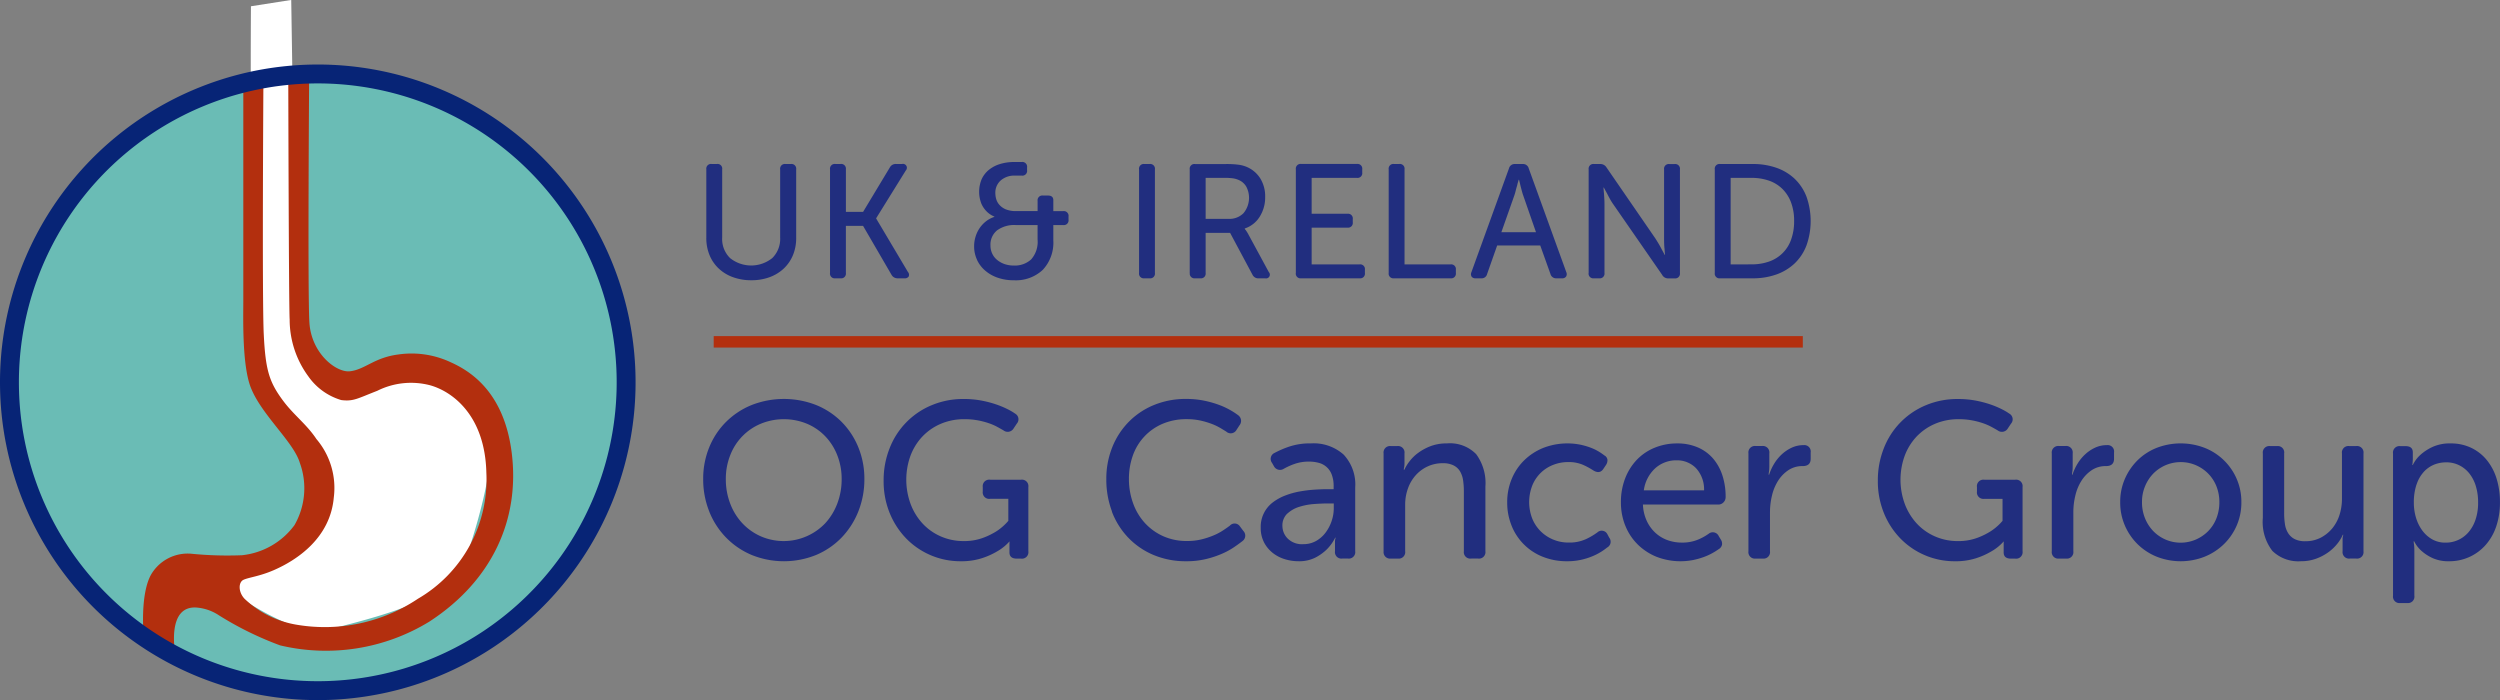
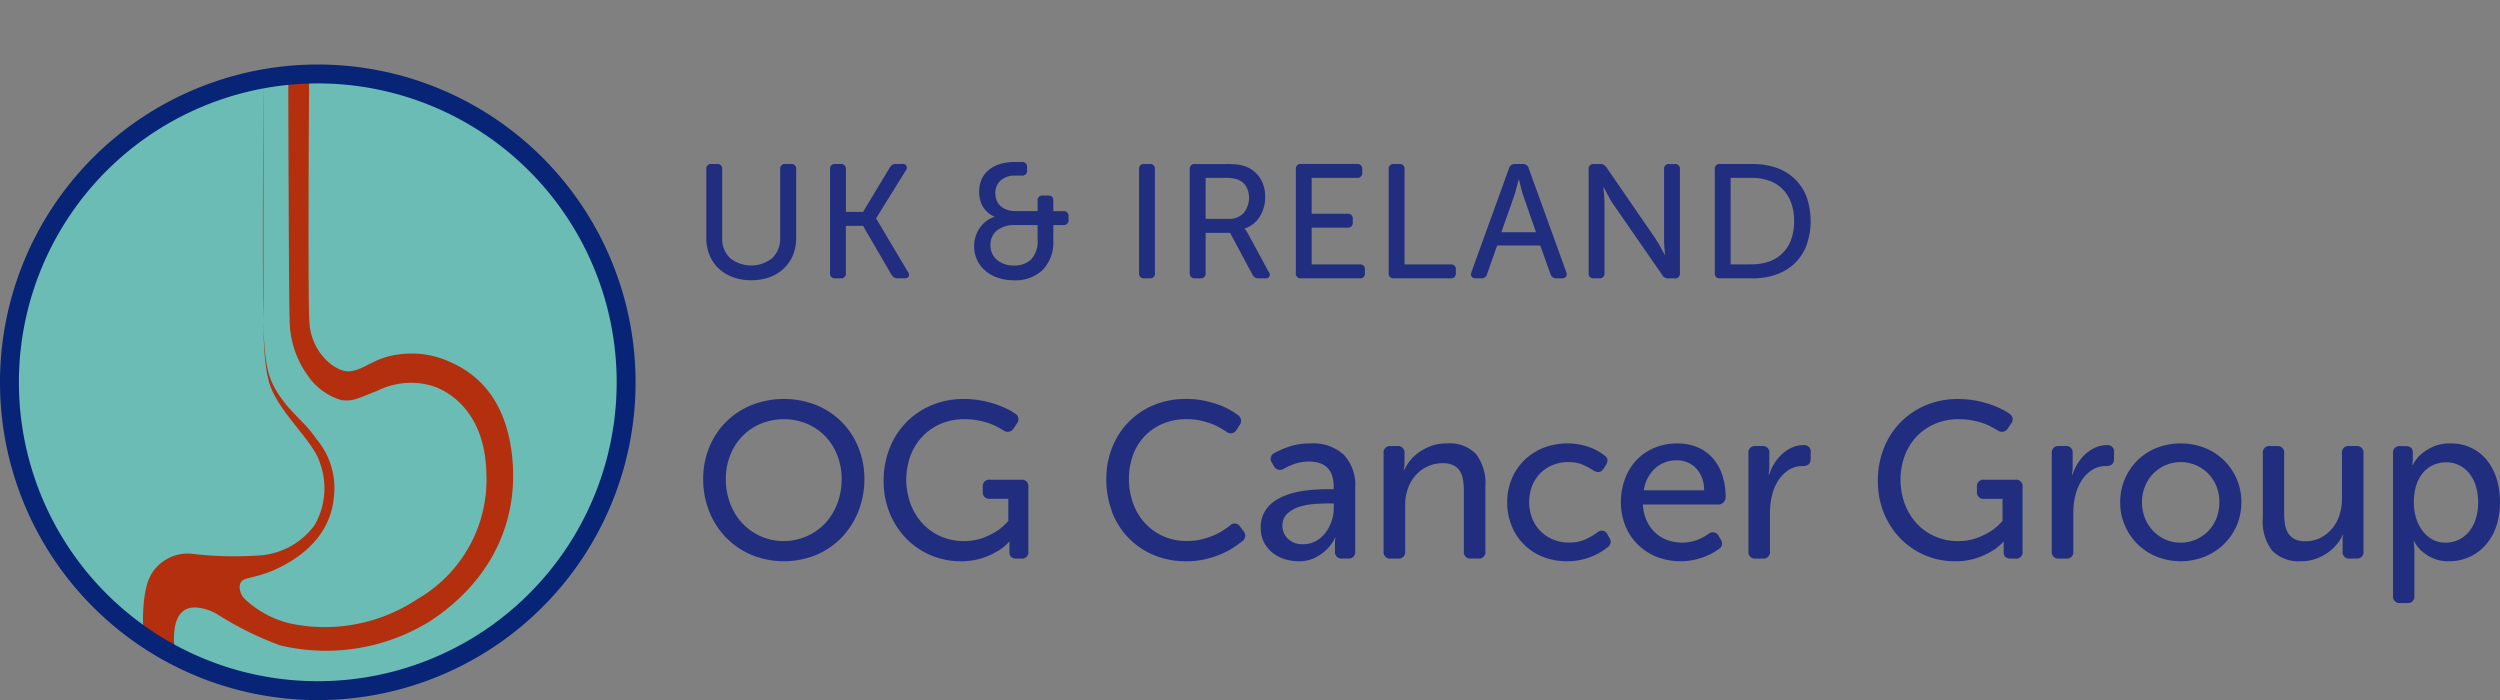
<svg xmlns="http://www.w3.org/2000/svg" width="218.265" height="61.123" viewBox="0 0 218.265 61.123">
  <rect x="0" y="0" width="218.265" height="61.123" fill="#808080" stroke="none" />
  <g id="Logo" transform="translate(0.825)">
    <path id="Path_15" data-name="Path 15" d="M441.976,430.622a26.645,26.645,0,1,0-26.644-26.644,26.645,26.645,0,0,0,26.644,26.644Z" transform="translate(-415.057 -370.599)" fill="#6abcb5" />
-     <path id="Path_16" data-name="Path 16" d="M439.489,369.9s-.235,29.329,1.056,32.419,4.878,4.635,5.112,6.731-.352,5.516-1.759,6.841a15.675,15.675,0,0,1-5.862,2.979c-.821,0-1.759.662-.938,1.545s6.565,4.634,8.911,3.971,10.787-2.427,11.959-5.517,2.7-8.606,2.345-10.592-3.049-7.283-5.276-7.172a19.343,19.343,0,0,0-5.628.883c-.821.441-2.33,1.555-2.916,1.114s-3.048-2.879-3.048-4.314-.439-29.44-.439-29.44l-3.517.552Z" transform="translate(-418.405 -369.353)" fill="#fff" />
-     <path id="Path_17" data-name="Path 17" d="M431.655,427.714s-.893-4.512,2.052-4.089a4.1,4.1,0,0,1,1.746.656,28.876,28.876,0,0,0,5.338,2.623,17.28,17.28,0,0,0,13.041-2.078c5.51-3.589,7.917-8.966,7.179-14.764-.673-5.29-3.617-7.108-5.307-7.868a8.036,8.036,0,0,0-4.61-.683c-2.1.276-2.893,1.318-4.21,1.464-1.173.131-3.381-1.541-3.536-4.3s-.017-21.585-.017-21.585l-1.824.124s.046,20.336.121,21.234a8.362,8.362,0,0,0,1.63,4.969,5.362,5.362,0,0,0,2.872,2.071c1.069.138,1.427-.142,3.147-.808a6.579,6.579,0,0,1,4.614-.483c1.863.517,4.8,2.548,4.911,7.661a12.03,12.03,0,0,1-5.971,10.974,14.619,14.619,0,0,1-10.545,2.278,8.654,8.654,0,0,1-4.6-2.278c-.556-.592-.544-1.449-.078-1.657s1.393-.3,2.613-.828c2.078-.9,4.949-2.83,5.26-6.35a6.594,6.594,0,0,0-1.518-5.107c-.845-1.278-1.953-2.071-2.884-3.313-1.251-1.669-1.557-2.719-1.712-5.824s-.029-22.224-.029-22.224l-1.757.376V396.88c0,1.38-.113,5.486.631,7.454.914,2.415,3.746,4.782,4.3,6.625a6.468,6.468,0,0,1-.466,5.453,6.536,6.536,0,0,1-4.579,2.623A31.75,31.75,0,0,1,433,418.9a3.7,3.7,0,0,0-3.492,1.863c-.97,1.794-.621,5.376-.621,5.376l2.765,1.578Z" transform="translate(-417.164 -370.56)" fill="#b32f0e" />
+     <path id="Path_17" data-name="Path 17" d="M431.655,427.714s-.893-4.512,2.052-4.089a4.1,4.1,0,0,1,1.746.656,28.876,28.876,0,0,0,5.338,2.623,17.28,17.28,0,0,0,13.041-2.078c5.51-3.589,7.917-8.966,7.179-14.764-.673-5.29-3.617-7.108-5.307-7.868a8.036,8.036,0,0,0-4.61-.683c-2.1.276-2.893,1.318-4.21,1.464-1.173.131-3.381-1.541-3.536-4.3s-.017-21.585-.017-21.585l-1.824.124s.046,20.336.121,21.234a8.362,8.362,0,0,0,1.63,4.969,5.362,5.362,0,0,0,2.872,2.071c1.069.138,1.427-.142,3.147-.808a6.579,6.579,0,0,1,4.614-.483c1.863.517,4.8,2.548,4.911,7.661a12.03,12.03,0,0,1-5.971,10.974,14.619,14.619,0,0,1-10.545,2.278,8.654,8.654,0,0,1-4.6-2.278c-.556-.592-.544-1.449-.078-1.657s1.393-.3,2.613-.828c2.078-.9,4.949-2.83,5.26-6.35a6.594,6.594,0,0,0-1.518-5.107c-.845-1.278-1.953-2.071-2.884-3.313-1.251-1.669-1.557-2.719-1.712-5.824s-.029-22.224-.029-22.224V396.88c0,1.38-.113,5.486.631,7.454.914,2.415,3.746,4.782,4.3,6.625a6.468,6.468,0,0,1-.466,5.453,6.536,6.536,0,0,1-4.579,2.623A31.75,31.75,0,0,1,433,418.9a3.7,3.7,0,0,0-3.492,1.863c-.97,1.794-.621,5.376-.621,5.376l2.765,1.578Z" transform="translate(-417.164 -370.56)" fill="#b32f0e" />
    <path id="Path_18" data-name="Path 18" d="M441.925,430.846a26.92,26.92,0,1,0-26.919-26.919,26.92,26.92,0,0,0,26.919,26.919" transform="translate(-415.006 -370.548)" fill="none" stroke="#072476" stroke-width="1.65" />
    <path id="Path_19" data-name="Path 19" d="M487.3,420.439a6.928,6.928,0,0,0,1.466,2.28A6.8,6.8,0,0,0,491,424.243a7.49,7.49,0,0,0,5.648,0,6.7,6.7,0,0,0,2.222-1.524,7.012,7.012,0,0,0,1.456-2.28,7.534,7.534,0,0,0,.524-2.825,7.207,7.207,0,0,0-.524-2.756,6.762,6.762,0,0,0-1.456-2.222,6.683,6.683,0,0,0-2.222-1.475,7.732,7.732,0,0,0-5.648,0,6.778,6.778,0,0,0-2.232,1.475,6.684,6.684,0,0,0-1.466,2.222,7.208,7.208,0,0,0-.524,2.756,7.535,7.535,0,0,0,.524,2.825Zm1.835-4.891a4.855,4.855,0,0,1,2.668-2.756,5.315,5.315,0,0,1,4.037,0,4.8,4.8,0,0,1,1.6,1.1,5.039,5.039,0,0,1,1.048,1.66,5.587,5.587,0,0,1,.378,2.067,5.928,5.928,0,0,1-.378,2.135,5.308,5.308,0,0,1-1.048,1.718,5.015,5.015,0,0,1-5.639,1.145,4.947,4.947,0,0,1-1.611-1.145,5.215,5.215,0,0,1-1.057-1.718,5.927,5.927,0,0,1-.379-2.135,5.586,5.586,0,0,1,.379-2.067Zm13.929,5.046a6.908,6.908,0,0,0,1.446,2.222,6.6,6.6,0,0,0,4.755,1.98,5.8,5.8,0,0,0,1.834-.262,6.581,6.581,0,0,0,1.33-.592,4.181,4.181,0,0,0,1.068-.854h.039a.416.416,0,0,0-.019.136v.8q0,.544.64.543h.369a.566.566,0,0,0,.641-.64v-5.609a.566.566,0,0,0-.641-.641h-2.7a.566.566,0,0,0-.64.641v.388a.566.566,0,0,0,.64.641h1.592v1.922a4.79,4.79,0,0,1-1.009.893,6.307,6.307,0,0,1-1.223.6,4.7,4.7,0,0,1-1.669.272,4.9,4.9,0,0,1-1.98-.4,4.774,4.774,0,0,1-1.582-1.106,5.2,5.2,0,0,1-1.057-1.7,6.153,6.153,0,0,1-.03-4.221,4.974,4.974,0,0,1,1.019-1.669,4.831,4.831,0,0,1,1.6-1.126,5.189,5.189,0,0,1,2.126-.418,6.185,6.185,0,0,1,1.135.1,6.939,6.939,0,0,1,.942.243,4.806,4.806,0,0,1,.747.32q.32.175.554.311a.6.6,0,0,0,.893-.175l.272-.408a.568.568,0,0,0-.136-.873,5.381,5.381,0,0,0-.621-.369,7.793,7.793,0,0,0-.981-.417,9.386,9.386,0,0,0-1.3-.349,8.18,8.18,0,0,0-1.6-.146,7.088,7.088,0,0,0-2.795.543,6.665,6.665,0,0,0-3.668,3.756,7.531,7.531,0,0,0-.524,2.824,7.366,7.366,0,0,0,.533,2.844Zm19.39-.146a6.732,6.732,0,0,0,1.417,2.271,6.587,6.587,0,0,0,2.213,1.524,7.248,7.248,0,0,0,2.883.553,7.171,7.171,0,0,0,1.717-.194,8.364,8.364,0,0,0,1.4-.466,6.457,6.457,0,0,0,1.048-.572q.437-.3.709-.515a.586.586,0,0,0,.1-.893l-.291-.388a.557.557,0,0,0-.893-.078q-.233.175-.582.408a5.123,5.123,0,0,1-.825.437,7,7,0,0,1-1.057.349,5.2,5.2,0,0,1-1.262.145,4.992,4.992,0,0,1-2.126-.436,4.859,4.859,0,0,1-1.6-1.175,5.1,5.1,0,0,1-1.009-1.727,6.193,6.193,0,0,1-.349-2.077,6.029,6.029,0,0,1,.339-2.038,4.692,4.692,0,0,1,2.592-2.776,5.28,5.28,0,0,1,2.135-.408,5.414,5.414,0,0,1,1.155.116,6.953,6.953,0,0,1,.97.282,5.018,5.018,0,0,1,.767.359q.329.195.544.33a.575.575,0,0,0,.893-.155l.252-.388a.609.609,0,0,0-.116-.893,6.536,6.536,0,0,0-.67-.436,6.673,6.673,0,0,0-.98-.457,9.024,9.024,0,0,0-1.291-.369,7.719,7.719,0,0,0-1.6-.155,7.241,7.241,0,0,0-2.814.534,6.593,6.593,0,0,0-2.2,1.475,6.715,6.715,0,0,0-1.436,2.222,7.388,7.388,0,0,0-.514,2.776,7.846,7.846,0,0,0,.495,2.814Zm13.272,2.669a2.848,2.848,0,0,0,.728.912,3.148,3.148,0,0,0,1.057.572,4.029,4.029,0,0,0,1.242.194,3.107,3.107,0,0,0,1.475-.32,4.142,4.142,0,0,0,.99-.709,3.911,3.911,0,0,0,.738-1.029h.039c-.013.052-.026.1-.039.155a.842.842,0,0,0-.019.194v.835a.566.566,0,0,0,.64.64h.485a.566.566,0,0,0,.641-.64v-5.571a3.812,3.812,0,0,0-1.009-2.862,3.926,3.926,0,0,0-2.853-.981,5.7,5.7,0,0,0-1.931.291,8.575,8.575,0,0,0-1.252.543.569.569,0,0,0-.213.873l.155.272a.6.6,0,0,0,.873.233,5.947,5.947,0,0,1,.9-.408,3.743,3.743,0,0,1,1.31-.214,3.148,3.148,0,0,1,.835.107,1.637,1.637,0,0,1,1.136,1.029,2.783,2.783,0,0,1,.165,1.019v.252h-.5q-.505,0-1.135.039a11.544,11.544,0,0,0-1.291.155,6.962,6.962,0,0,0-1.271.349,4.381,4.381,0,0,0-1.1.6,2.674,2.674,0,0,0-1.068,2.232,2.68,2.68,0,0,0,.272,1.233Zm2.057-2.484a2.693,2.693,0,0,1,1.048-.592,5.707,5.707,0,0,1,1.3-.242q.68-.048,1.2-.049h.5v.427a3.465,3.465,0,0,1-.184,1.1,3.573,3.573,0,0,1-.524,1.009,2.69,2.69,0,0,1-.834.738,2.222,2.222,0,0,1-1.117.281,1.769,1.769,0,0,1-1.368-.495,1.56,1.56,0,0,1-.456-1.078,1.425,1.425,0,0,1,.427-1.1Zm8.4,3.29a.566.566,0,0,0,.641.64h.6a.566.566,0,0,0,.641-.64v-4.057a4.149,4.149,0,0,1,.243-1.426,3.475,3.475,0,0,1,.679-1.155,3.216,3.216,0,0,1,1.038-.766,3.081,3.081,0,0,1,1.32-.282,2.04,2.04,0,0,1,.951.194,1.387,1.387,0,0,1,.563.524,2.174,2.174,0,0,1,.263.776,6.543,6.543,0,0,1,.067.97v5.221a.566.566,0,0,0,.641.64h.6a.566.566,0,0,0,.64-.64v-5.648a4.252,4.252,0,0,0-.805-2.824,3.184,3.184,0,0,0-2.553-.942,3.924,3.924,0,0,0-1.436.243,4.576,4.576,0,0,0-1.087.592,3.688,3.688,0,0,0-.766.757,3.866,3.866,0,0,0-.437.718h-.039a.745.745,0,0,1,.019-.175,1.954,1.954,0,0,0,.039-.388v-.873a.566.566,0,0,0-.641-.64h-.543a.566.566,0,0,0-.641.64v8.54Zm11.176-2.222a4.838,4.838,0,0,0,2.727,2.707,5.617,5.617,0,0,0,2.125.388,5.5,5.5,0,0,0,1.214-.126,5.949,5.949,0,0,0,.99-.311,5.147,5.147,0,0,0,.757-.388,5.646,5.646,0,0,0,.533-.379.567.567,0,0,0,.175-.854l-.155-.291a.554.554,0,0,0-.873-.175,5.8,5.8,0,0,1-.98.582,3.418,3.418,0,0,1-1.524.31,3.463,3.463,0,0,1-1.387-.272,3.382,3.382,0,0,1-1.1-.747,3.306,3.306,0,0,1-.718-1.116,4,4,0,0,1,0-2.795,3.211,3.211,0,0,1,1.8-1.834,3.529,3.529,0,0,1,1.368-.262,3.088,3.088,0,0,1,1.33.262,6.478,6.478,0,0,1,.863.475q.563.331.873-.155l.194-.291a.744.744,0,0,0,.155-.485.5.5,0,0,0-.272-.388,5.1,5.1,0,0,0-.494-.339,4.276,4.276,0,0,0-.709-.34,6.156,6.156,0,0,0-.912-.262,5.832,5.832,0,0,0-3.231.291,5.132,5.132,0,0,0-1.66,1.087,4.868,4.868,0,0,0-1.087,1.63,5.264,5.264,0,0,0-.388,2.028,5.318,5.318,0,0,0,.388,2.048Zm9.922-.019a4.807,4.807,0,0,0,1.068,1.63,5.044,5.044,0,0,0,1.64,1.087,5.79,5.79,0,0,0,3.213.291,6.473,6.473,0,0,0,.932-.262,5.308,5.308,0,0,0,.747-.339,5.5,5.5,0,0,0,.543-.34.6.6,0,0,0,.3-.378.64.64,0,0,0-.107-.476l-.175-.291a.569.569,0,0,0-.873-.214,4.56,4.56,0,0,1-.932.515,3.528,3.528,0,0,1-1.417.262,3.652,3.652,0,0,1-1.252-.214,3.1,3.1,0,0,1-1.058-.641,3.3,3.3,0,0,1-.757-1.048,3.741,3.741,0,0,1-.33-1.417h6.56a.626.626,0,0,0,.476-.194.653.653,0,0,0,.184-.466,6,6,0,0,0-.281-1.883,4.323,4.323,0,0,0-.815-1.475,3.676,3.676,0,0,0-1.33-.97,4.449,4.449,0,0,0-1.805-.349,5.11,5.11,0,0,0-1.95.369,4.521,4.521,0,0,0-1.553,1.039,4.888,4.888,0,0,0-1.029,1.62,5.678,5.678,0,0,0-.379,2.116,5.388,5.388,0,0,0,.379,2.029Zm1.62-3.077a3.188,3.188,0,0,1,1-1.931,2.746,2.746,0,0,1,1.872-.69,2.316,2.316,0,0,1,1.66.66,2.715,2.715,0,0,1,.727,1.96Zm9.133,5.318a.566.566,0,0,0,.641.64h.6a.566.566,0,0,0,.64-.64v-3.416a6.18,6.18,0,0,1,.175-1.446,4.2,4.2,0,0,1,.533-1.291,3.121,3.121,0,0,1,.893-.922,2.188,2.188,0,0,1,1.252-.36q.7,0,.7-.641V415.3a.558.558,0,0,0-.621-.641,2.419,2.419,0,0,0-1.039.224,3.352,3.352,0,0,0-.863.582,3.771,3.771,0,0,0-.67.825,4.467,4.467,0,0,0-.436.951H579.8a1.26,1.26,0,0,1,.019-.214,1.957,1.957,0,0,0,.029-.233q.01-.135.01-.291v-1.126a.566.566,0,0,0-.64-.64h-.543a.566.566,0,0,0-.641.64v8.54Zm11.83-3.328a6.892,6.892,0,0,0,1.446,2.222,6.6,6.6,0,0,0,4.755,1.98,5.809,5.809,0,0,0,1.835-.262,6.551,6.551,0,0,0,1.329-.592,4.165,4.165,0,0,0,1.068-.854h.039a.44.44,0,0,0-.019.136v.8q0,.544.64.543h.369a.566.566,0,0,0,.641-.64v-5.609a.566.566,0,0,0-.641-.641h-2.7a.566.566,0,0,0-.641.641v.388a.566.566,0,0,0,.641.641h1.592v1.922a4.777,4.777,0,0,1-1.009.893,6.286,6.286,0,0,1-1.223.6,4.7,4.7,0,0,1-1.669.272,4.9,4.9,0,0,1-1.98-.4,4.77,4.77,0,0,1-1.581-1.106,5.218,5.218,0,0,1-1.058-1.7,6.147,6.147,0,0,1-.029-4.221,4.972,4.972,0,0,1,1.019-1.669,4.834,4.834,0,0,1,1.6-1.126,5.183,5.183,0,0,1,2.125-.418,6.194,6.194,0,0,1,1.136.1,6.9,6.9,0,0,1,.941.243,4.782,4.782,0,0,1,.748.32q.32.175.553.311a.6.6,0,0,0,.893-.175l.272-.408a.568.568,0,0,0-.136-.873,5.378,5.378,0,0,0-.621-.369,7.779,7.779,0,0,0-.98-.417,9.426,9.426,0,0,0-1.3-.349,8.185,8.185,0,0,0-1.6-.146,7.087,7.087,0,0,0-2.795.543,6.665,6.665,0,0,0-3.668,3.756,7.531,7.531,0,0,0-.524,2.824,7.366,7.366,0,0,0,.534,2.844Zm14.654,3.328a.566.566,0,0,0,.641.64h.6a.566.566,0,0,0,.641-.64v-3.416a6.177,6.177,0,0,1,.175-1.446,4.2,4.2,0,0,1,.533-1.291,3.123,3.123,0,0,1,.893-.922,2.188,2.188,0,0,1,1.252-.36q.7,0,.7-.641V415.3a.558.558,0,0,0-.621-.641,2.42,2.42,0,0,0-1.039.224,3.349,3.349,0,0,0-.863.582,3.762,3.762,0,0,0-.67.825,4.469,4.469,0,0,0-.436.951h-.039a1.248,1.248,0,0,1,.019-.214,2,2,0,0,0,.029-.233q.01-.135.01-.291v-1.126a.566.566,0,0,0-.641-.64h-.543a.566.566,0,0,0-.641.64v8.54Zm6.391-2.222a5.166,5.166,0,0,0,1.126,1.63,5.111,5.111,0,0,0,1.669,1.077,5.7,5.7,0,0,0,4.134,0,5.228,5.228,0,0,0,1.679-1.077,5.1,5.1,0,0,0,1.135-1.63,5.039,5.039,0,0,0,.418-2.068,4.989,4.989,0,0,0-.418-2.047,5.049,5.049,0,0,0-2.814-2.7,5.829,5.829,0,0,0-4.134,0,4.994,4.994,0,0,0-1.669,1.068,5.166,5.166,0,0,0-1.126,1.63,4.989,4.989,0,0,0-.417,2.047,5.04,5.04,0,0,0,.417,2.068Zm1.757-3.465a3.534,3.534,0,0,1,.727-1.106,3.367,3.367,0,0,1,3.688-.727,3.409,3.409,0,0,1,1.078.727,3.325,3.325,0,0,1,.727,1.106,3.656,3.656,0,0,1,.262,1.4,3.784,3.784,0,0,1-.262,1.427,3.3,3.3,0,0,1-.727,1.116,3.411,3.411,0,0,1-1.078.728,3.335,3.335,0,0,1-3.688-.728,3.5,3.5,0,0,1-.727-1.116,3.66,3.66,0,0,1-.272-1.427,3.537,3.537,0,0,1,.272-1.4Zm10.277,2.795a4.126,4.126,0,0,0,.835,2.863,3.246,3.246,0,0,0,2.5.9,3.773,3.773,0,0,0,1.32-.223,4.4,4.4,0,0,0,1.068-.563,3.946,3.946,0,0,0,.786-.748,3.439,3.439,0,0,0,.475-.776h.039c-.013.065-.026.123-.039.175a.785.785,0,0,0-.02.185v1.077a.566.566,0,0,0,.641.64h.544a.566.566,0,0,0,.64-.64v-8.54a.566.566,0,0,0-.64-.64h-.6a.566.566,0,0,0-.641.64v3.96a4.6,4.6,0,0,1-.213,1.408,3.488,3.488,0,0,1-.63,1.174,3.262,3.262,0,0,1-1.009.815,2.856,2.856,0,0,1-1.349.31,1.968,1.968,0,0,1-.941-.194,1.462,1.462,0,0,1-.563-.524,2.034,2.034,0,0,1-.272-.776,6.285,6.285,0,0,1-.068-.951v-5.221a.558.558,0,0,0-.621-.64h-.6a.566.566,0,0,0-.641.64v5.648Zm11.368,6.774a.566.566,0,0,0,.641.64h.6a.558.558,0,0,0,.621-.64v-3.9q0-.194-.01-.349a2.7,2.7,0,0,0-.029-.272,1.58,1.58,0,0,1-.019-.233h.039a2.789,2.789,0,0,0,.679.873,3.909,3.909,0,0,0,.941.6,3.32,3.32,0,0,0,1.427.272,4.207,4.207,0,0,0,3.183-1.407,4.7,4.7,0,0,0,.932-1.621,6.434,6.434,0,0,0,.33-2.116,6.821,6.821,0,0,0-.3-2.086,4.8,4.8,0,0,0-.863-1.621,3.955,3.955,0,0,0-1.359-1.057,4.107,4.107,0,0,0-1.786-.379,3.617,3.617,0,0,0-1.563.3,4.259,4.259,0,0,0-1.019.65,2.907,2.907,0,0,0-.718.932H636a.614.614,0,0,1,.019-.155,1.638,1.638,0,0,1,.009-.165,1.811,1.811,0,0,0,.01-.2v-.582q0-.543-.641-.543h-.446a.566.566,0,0,0-.641.64V427.8Zm2.057-9.714a3.068,3.068,0,0,1,.63-1.1,2.52,2.52,0,0,1,.9-.63,2.821,2.821,0,0,1,1.068-.2,2.5,2.5,0,0,1,1.116.252,2.608,2.608,0,0,1,.884.709,3.315,3.315,0,0,1,.572,1.106,4.819,4.819,0,0,1,.2,1.446,4.547,4.547,0,0,1-.224,1.485,3.247,3.247,0,0,1-.611,1.1,2.6,2.6,0,0,1-2,.912,2.321,2.321,0,0,1-1.194-.3,2.789,2.789,0,0,1-.863-.786,3.657,3.657,0,0,1-.534-1.106,4.488,4.488,0,0,1-.184-1.281,4.889,4.889,0,0,1,.233-1.6Z" transform="translate(-426.21 -375.796)" fill="#212e7f" />
    <path id="Path_20" data-name="Path 20" d="M487.1,392.735a3.885,3.885,0,0,0,.283,1.512,3.353,3.353,0,0,0,.8,1.166,3.6,3.6,0,0,0,1.244.756,4.608,4.608,0,0,0,1.6.268,4.547,4.547,0,0,0,1.6-.268,3.614,3.614,0,0,0,1.237-.756,3.365,3.365,0,0,0,.8-1.166,3.9,3.9,0,0,0,.283-1.512v-5.979a.412.412,0,0,0-.467-.467h-.466a.412.412,0,0,0-.467.467v5.95a2.339,2.339,0,0,1-.693,1.8,2.947,2.947,0,0,1-3.675,0,2.32,2.32,0,0,1-.693-1.788v-5.965a.406.406,0,0,0-.452-.467h-.466a.412.412,0,0,0-.467.467v5.979Zm10.8,3.068a.412.412,0,0,0,.467.466h.452a.412.412,0,0,0,.467-.466v-4.114h1.5l2.474,4.255a.594.594,0,0,0,.551.325h.58a.4.4,0,0,0,.375-.155.371.371,0,0,0-.064-.4l-2.771-4.664v-.029l2.587-4.17a.34.34,0,0,0-.325-.565h-.523a.581.581,0,0,0-.551.31l-2.332,3.874h-1.5v-3.719a.412.412,0,0,0-.467-.465h-.452a.413.413,0,0,0-.467.467V395.8Zm12.828-1.159a2.782,2.782,0,0,0,.706.94,3.332,3.332,0,0,0,1.1.629,4.183,4.183,0,0,0,1.413.226,3.435,3.435,0,0,0,2.53-.911,3.473,3.473,0,0,0,.919-2.58v-1.328h.861a.413.413,0,0,0,.467-.467v-.283a.412.412,0,0,0-.467-.467h-.861v-.961c0-.263-.156-.4-.467-.4h-.438a.412.412,0,0,0-.467.467v.89h-1.852a2.345,2.345,0,0,1-.933-.155,1.528,1.528,0,0,1-.559-.4,1.288,1.288,0,0,1-.275-.509,2,2,0,0,1-.071-.509,1.42,1.42,0,0,1,.467-1.1,1.8,1.8,0,0,1,1.258-.424h.579a.412.412,0,0,0,.467-.467v-.254a.412.412,0,0,0-.467-.467h-.65a4.19,4.19,0,0,0-1.223.17,2.882,2.882,0,0,0-.968.494,2.3,2.3,0,0,0-.644.806,2.85,2.85,0,0,0-.028,2.191,2.242,2.242,0,0,0,.459.664,1.99,1.99,0,0,0,.665.439v.028a2.4,2.4,0,0,0-.749.4,2.652,2.652,0,0,0-.551.6,2.731,2.731,0,0,0-.347.743,2.819,2.819,0,0,0-.12.813,2.762,2.762,0,0,0,.247,1.173Zm1.753-2.559a2.526,2.526,0,0,1,1.633-.466h1.908v1.272a2.308,2.308,0,0,1-.559,1.725,2.1,2.1,0,0,1-1.519.537,2.379,2.379,0,0,1-.841-.141,2.107,2.107,0,0,1-.643-.375,1.573,1.573,0,0,1-.41-.552,1.66,1.66,0,0,1-.141-.685,1.6,1.6,0,0,1,.572-1.315Zm12.4,3.718a.412.412,0,0,0,.467.466h.452a.412.412,0,0,0,.467-.466v-9.047a.413.413,0,0,0-.467-.467h-.452a.412.412,0,0,0-.467.467V395.8Zm4.429,0a.412.412,0,0,0,.467.466h.452a.412.412,0,0,0,.466-.466V392.3h2.135l1.95,3.646a.559.559,0,0,0,.551.325h.565a.33.33,0,0,0,.311-.551l-1.8-3.322a3.256,3.256,0,0,0-.213-.339.448.448,0,0,1-.084-.113v-.029a2.423,2.423,0,0,0,1.307-1.031,3.136,3.136,0,0,0,.474-1.711,2.961,2.961,0,0,0-.424-1.625,2.6,2.6,0,0,0-1.145-.99,2.779,2.779,0,0,0-.721-.205,7.956,7.956,0,0,0-1.145-.063h-2.685a.412.412,0,0,0-.467.467V395.8Zm1.385-4.722V387.5h1.668a4.723,4.723,0,0,1,.735.043,1.955,1.955,0,0,1,.452.127,1.414,1.414,0,0,1,.7.608,2.1,2.1,0,0,1-.247,2.3,1.715,1.715,0,0,1-1.3.5Zm7.872,4.722a.412.412,0,0,0,.467.466h5.1a.412.412,0,0,0,.466-.466v-.283a.412.412,0,0,0-.466-.467h-4.184v-3.208h3.123a.413.413,0,0,0,.467-.467V391.1a.412.412,0,0,0-.467-.467h-3.123V387.5H543.9a.412.412,0,0,0,.467-.466v-.283a.413.413,0,0,0-.467-.467h-4.863a.412.412,0,0,0-.467.467V395.8Zm8.108,0a.412.412,0,0,0,.467.466h4.932a.412.412,0,0,0,.467-.466v-.283a.412.412,0,0,0-.467-.467H548.06v-8.3a.412.412,0,0,0-.466-.467h-.452a.412.412,0,0,0-.467.467V395.8Zm7.225-.071a.423.423,0,0,0,.013.388.409.409,0,0,0,.368.149h.48a.484.484,0,0,0,.509-.381l.877-2.488h3.76l.891,2.488a.506.506,0,0,0,.522.381h.481a.411.411,0,0,0,.36-.149.406.406,0,0,0,.021-.388l-3.28-9.061a.507.507,0,0,0-.523-.381H557.7a.507.507,0,0,0-.522.381l-3.279,9.061Zm2.614-3.491,1.117-3.166a4.431,4.431,0,0,0,.127-.431c.038-.156.08-.309.127-.46q.057-.254.142-.522h.028c.047.179.089.353.127.522.037.151.078.3.12.46s.087.3.134.431l1.1,3.166Zm7.616,3.562a.412.412,0,0,0,.467.466h.452a.412.412,0,0,0,.467-.466V389.8c0-.142-.005-.294-.014-.46s-.019-.322-.029-.473q-.028-.254-.042-.522h.029q.141.268.283.522.113.227.254.481a4.7,4.7,0,0,0,.283.452l4.269,6.163a.579.579,0,0,0,.551.311h.537a.412.412,0,0,0,.467-.466v-9.047a.412.412,0,0,0-.467-.467h-.452a.412.412,0,0,0-.466.467v6.021c0,.142,0,.295.007.459a4.664,4.664,0,0,0,.035.474q.014.255.042.509h-.028q-.142-.268-.283-.523-.114-.227-.262-.473c-.1-.165-.191-.313-.276-.446L565.7,386.6a.632.632,0,0,0-.565-.311H564.6a.412.412,0,0,0-.467.467V395.8Zm11.015,0a.412.412,0,0,0,.467.466h2.841a6.046,6.046,0,0,0,2.078-.339,4.5,4.5,0,0,0,1.6-.975,4.279,4.279,0,0,0,1.025-1.57,6.4,6.4,0,0,0,0-4.233,4.277,4.277,0,0,0-1.025-1.562,4.422,4.422,0,0,0-1.6-.969,6.171,6.171,0,0,0-2.078-.332h-2.841a.412.412,0,0,0-.467.467V395.8Zm1.386-.749V387.5h1.823a4.569,4.569,0,0,1,1.52.241,3.117,3.117,0,0,1,1.173.721,3.275,3.275,0,0,1,.756,1.181,4.5,4.5,0,0,1,.269,1.619,4.678,4.678,0,0,1-.262,1.625,3.106,3.106,0,0,1-1.922,1.916,4.508,4.508,0,0,1-1.534.247Z" transform="translate(-426.26 -371.97)" fill="#212e7f" />
-     <line id="Line_7" data-name="Line 7" x2="95.087" transform="translate(61.485 29.844)" fill="none" stroke="#b32f0e" stroke-width="1" />
  </g>
</svg>